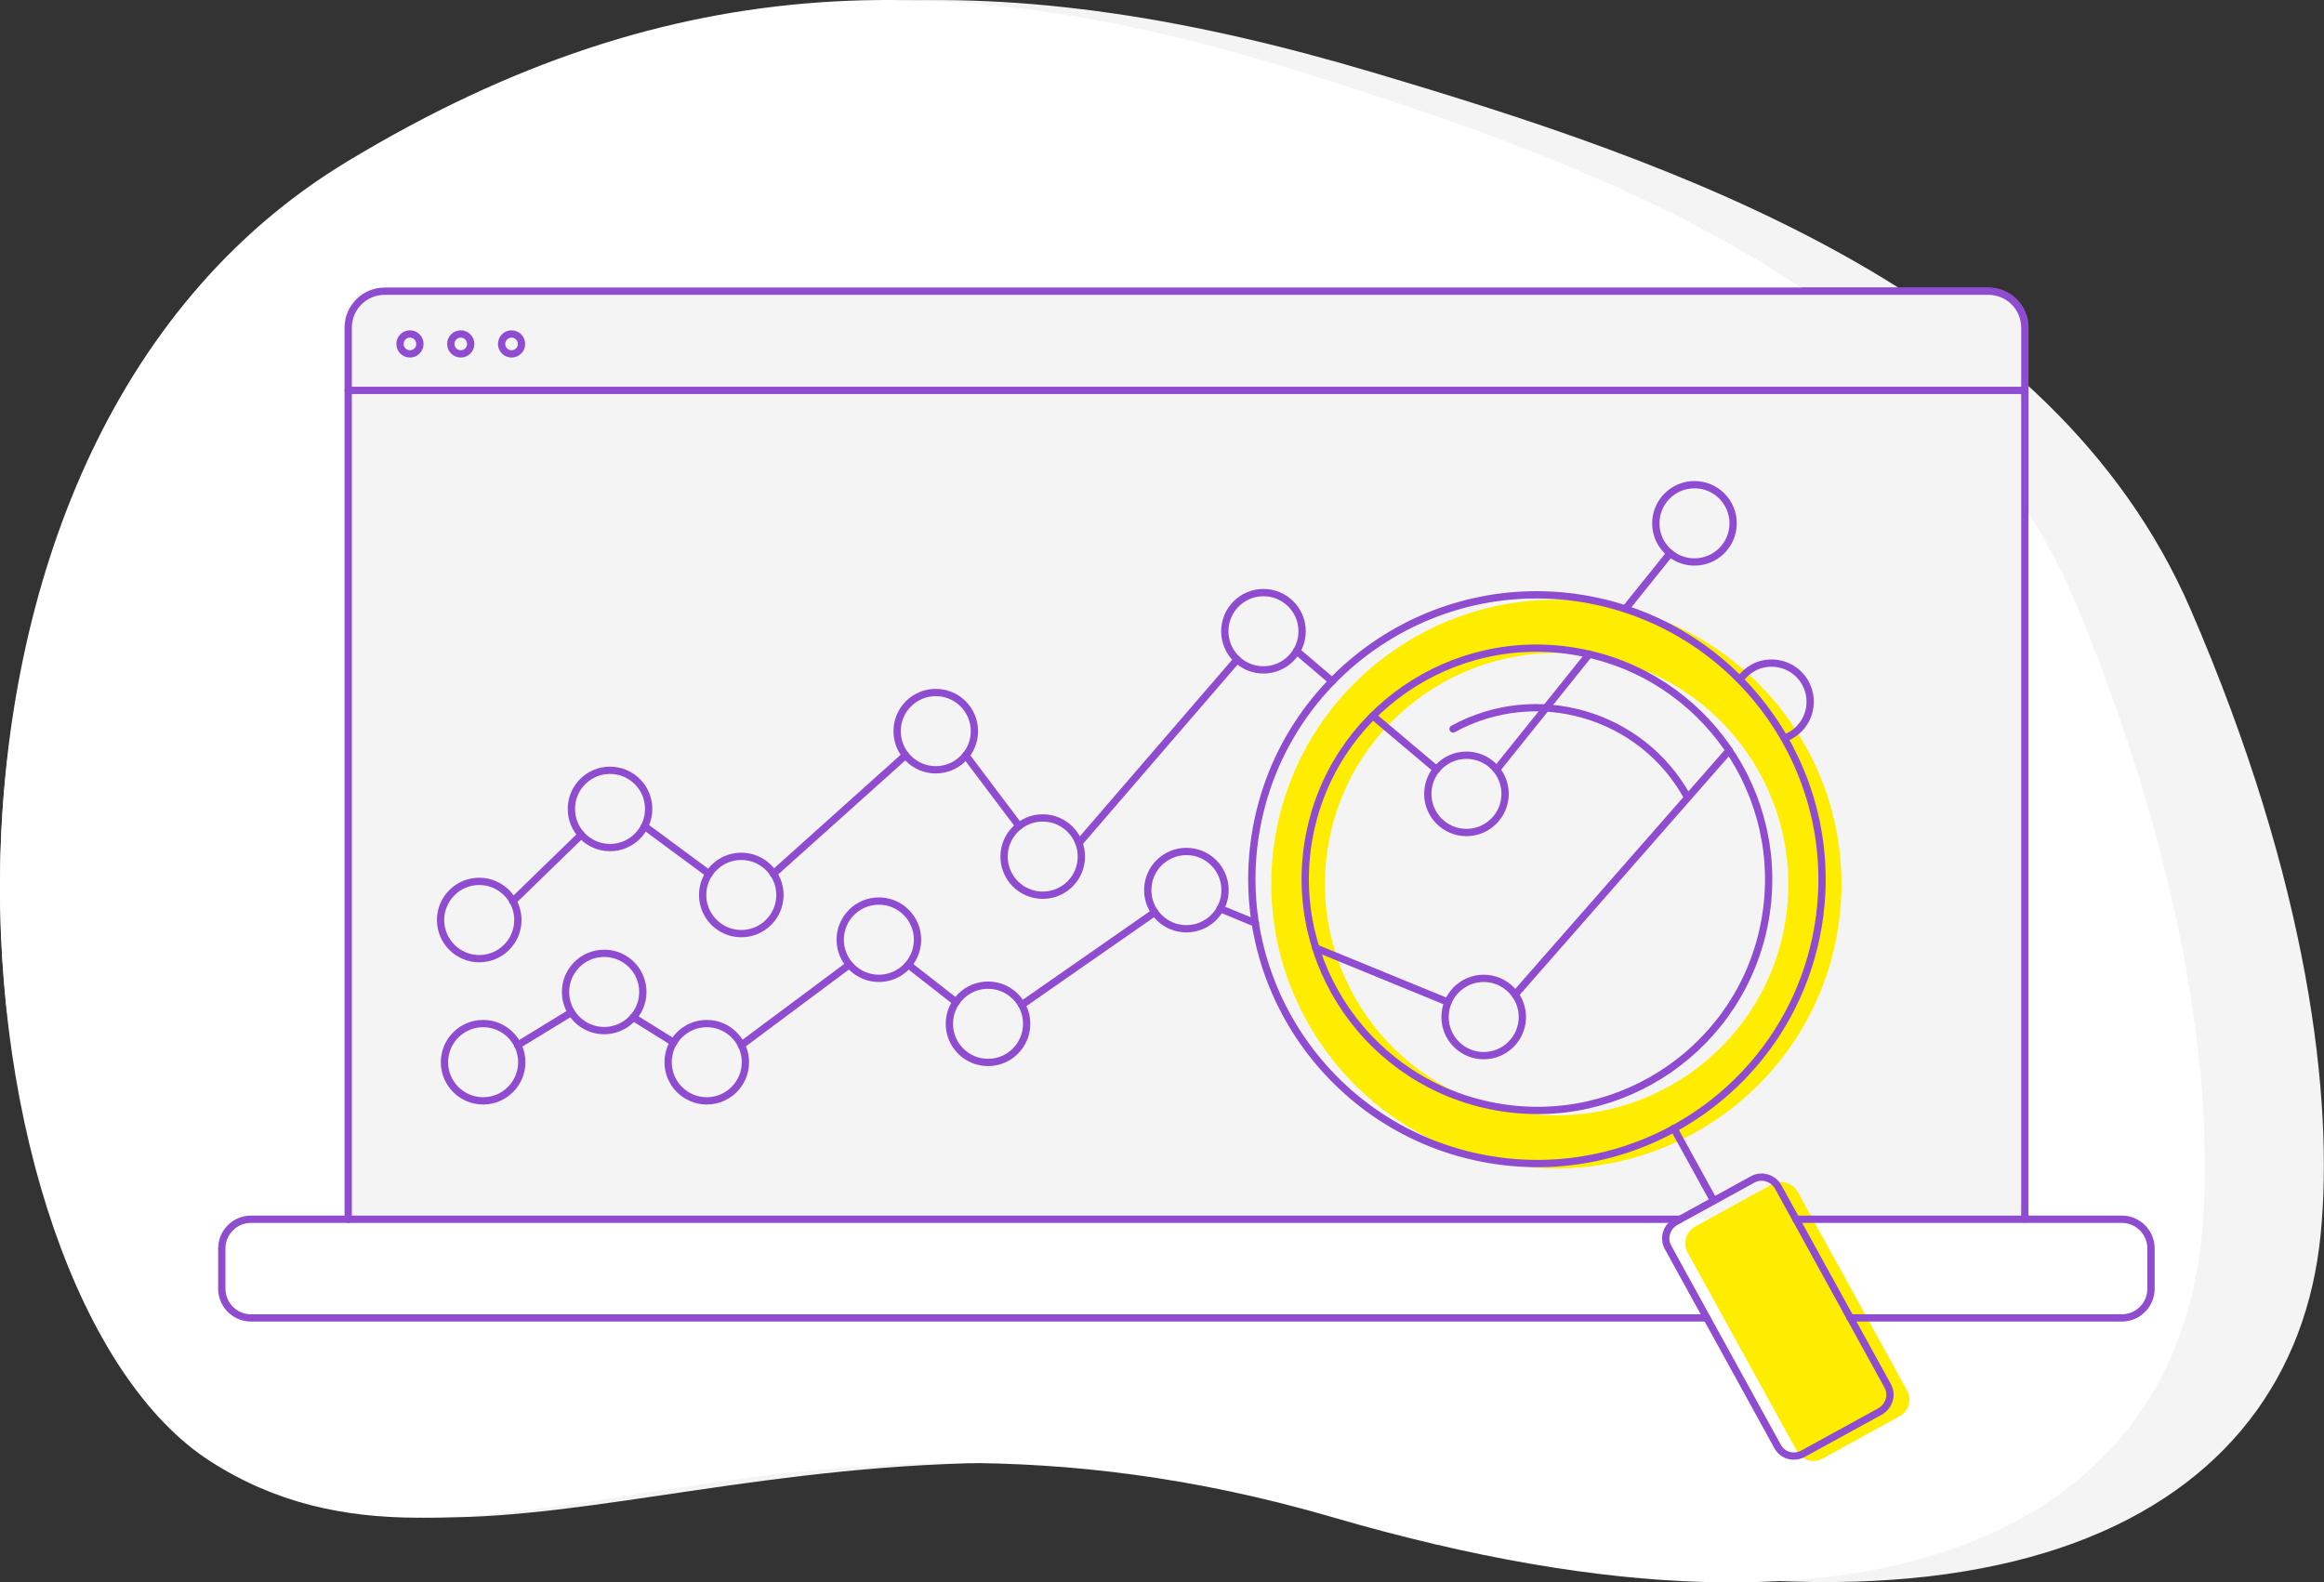
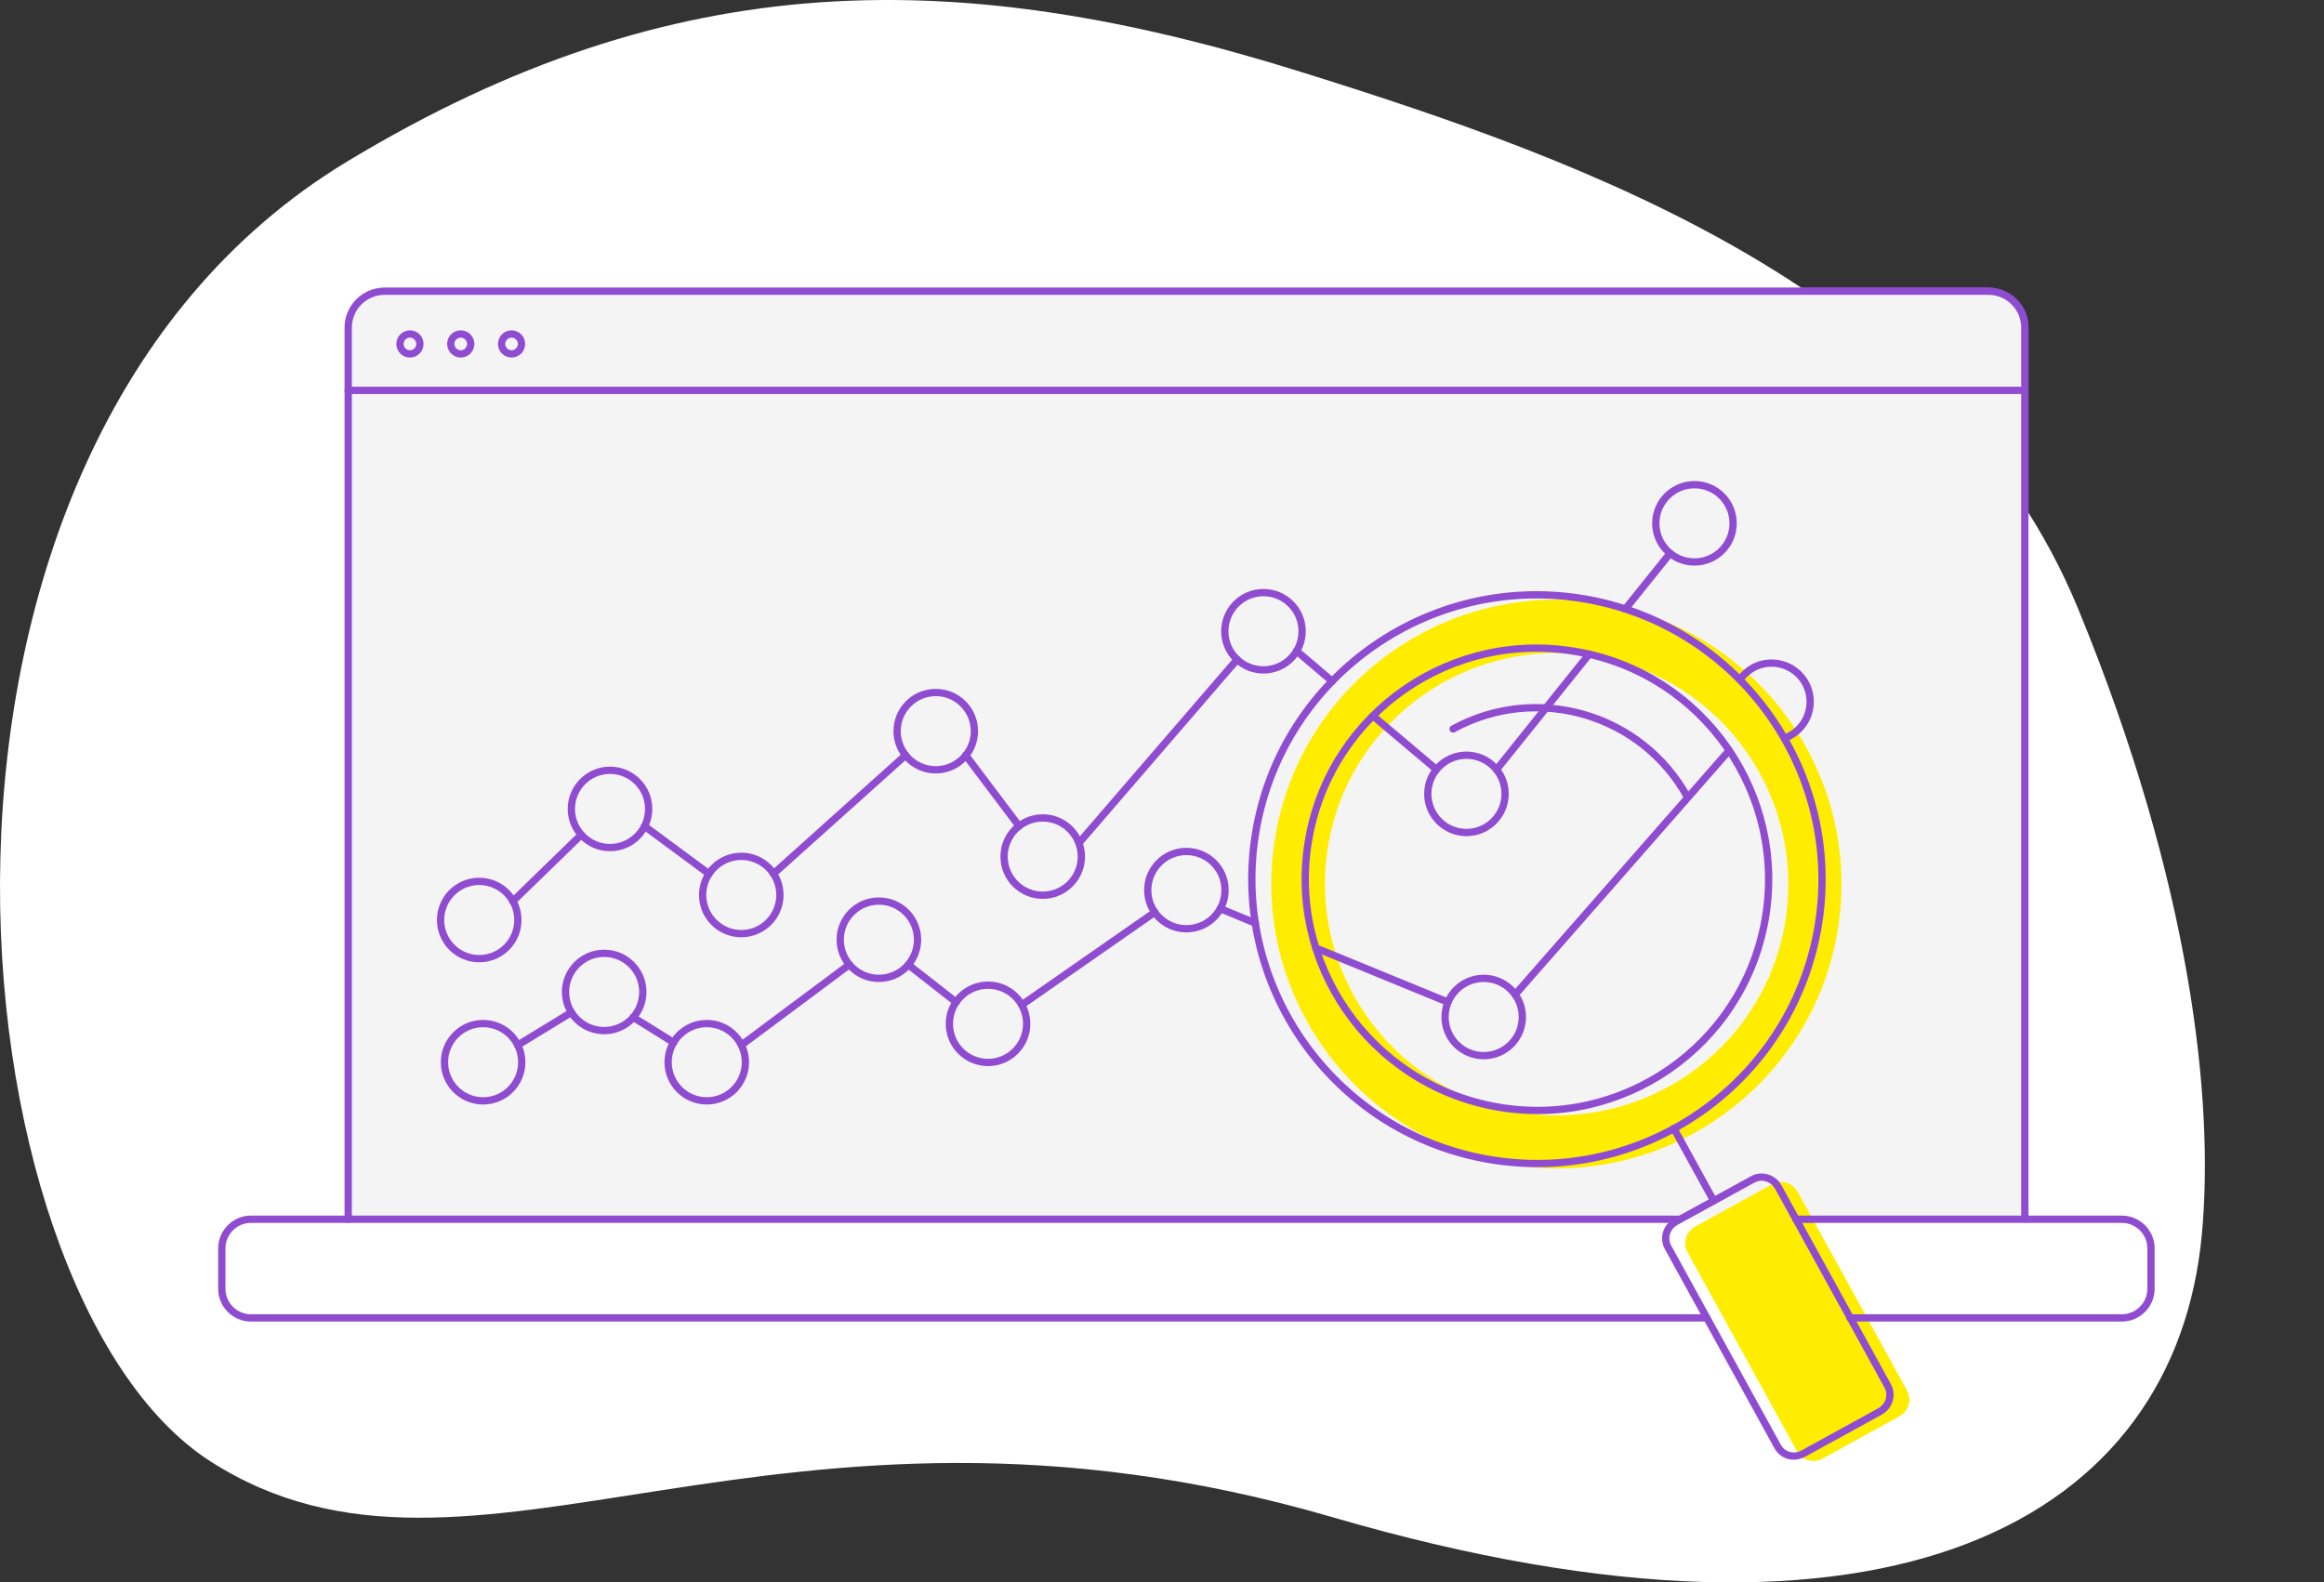
<svg xmlns="http://www.w3.org/2000/svg" width="956" height="651" viewBox="0 0 956 651" fill="none">
  <rect x="0" y="0" width="956" height="651" fill="#333333" stroke="none" />
-   <path d="M150.436 66.5C293.036 -15.3 416.736 -14.2 564.736 29.8C688.536 66.5 844.135 119.4 901.036 250.5C950.036 363.6 960.036 452.9 954.635 507.7C943.336 623.9 821.436 691.5 577.836 624.1C334.236 556.7 204.636 670 91.236 601.1C-22.165 532.2 -57.965 186 150.436 66.5Z" fill="#F4F4F4" />
  <path d="M143.236 501.6V134.8C143.236 126.5 149.936 119.8 158.236 119.8H817.936C826.236 119.8 832.936 126.5 832.936 134.8V501.5" fill="white" />
  <path d="M749.835 600L781.335 582.7C785.135 580.6 786.635 575.8 784.435 572L739.535 490.4C737.435 486.6 732.635 485.1 728.835 487.3L697.335 504.6C693.535 506.7 692.035 511.5 694.235 515.3L739.135 596.9C741.135 600.8 745.835 602.2 749.835 600Z" fill="#FFED00" />
  <path d="M661.035 248.6C597.335 237.1 536.335 279.3 524.835 342.8C513.335 406.3 555.735 467.2 619.435 478.8C683.135 490.3 744.135 448.1 755.635 384.6C767.135 321.1 724.835 260.1 661.035 248.6ZM734.135 380.7C724.835 432.4 675.235 466.7 623.435 457.3C571.635 447.9 537.235 398.4 546.535 346.8C555.835 295.1 605.435 260.8 657.235 270.2C709.035 279.5 743.435 329 734.135 380.7Z" fill="#FFED00" />
  <path d="M143.236 501.6V134.8C143.236 126.5 149.936 119.8 158.236 119.8H817.936C826.236 119.8 832.936 126.5 832.936 134.8V501.5" stroke="#8F4CD1" stroke-width="3" stroke-miterlimit="10" stroke-linecap="round" stroke-linejoin="round" />
  <path d="M702.036 542.2H103.236C96.636 542.2 91.236 536.8 91.236 530.2V513.6C91.236 507 96.636 501.6 103.236 501.6H691.036" stroke="#8F4CD1" stroke-width="3" stroke-miterlimit="10" stroke-linecap="round" stroke-linejoin="round" />
  <path d="M738.736 501.6H872.836C879.436 501.6 884.836 507 884.836 513.6V530.2C884.836 536.8 879.436 542.2 872.836 542.2H761.036" stroke="#8F4CD1" stroke-width="3" stroke-miterlimit="10" stroke-linecap="round" stroke-linejoin="round" />
  <path d="M143.236 160.6H832.836" stroke="#8F4CD1" stroke-width="3" stroke-miterlimit="10" stroke-linecap="round" stroke-linejoin="round" />
  <path d="M168.635 145.6C170.9 145.6 172.735 143.764 172.735 141.5C172.735 139.236 170.9 137.4 168.635 137.4C166.371 137.4 164.535 139.236 164.535 141.5C164.535 143.764 166.371 145.6 168.635 145.6Z" stroke="#8F4CD1" stroke-width="3" stroke-miterlimit="10" stroke-linecap="round" stroke-linejoin="round" />
  <path d="M189.536 145.6C191.8 145.6 193.636 143.764 193.636 141.5C193.636 139.236 191.8 137.4 189.536 137.4C187.271 137.4 185.436 139.236 185.436 141.5C185.436 143.764 187.271 145.6 189.536 145.6Z" stroke="#8F4CD1" stroke-width="3" stroke-miterlimit="10" stroke-linecap="round" stroke-linejoin="round" />
  <path d="M210.436 145.6C212.7 145.6 214.536 143.764 214.536 141.5C214.536 139.236 212.7 137.4 210.436 137.4C208.172 137.4 206.336 139.236 206.336 141.5C206.336 143.764 208.172 145.6 210.436 145.6Z" stroke="#8F4CD1" stroke-width="3" stroke-miterlimit="10" stroke-linecap="round" stroke-linejoin="round" />
  <path d="M198.736 452.9C207.517 452.9 214.636 445.781 214.636 437C214.636 428.218 207.517 421.1 198.736 421.1C189.955 421.1 182.836 428.218 182.836 437C182.836 445.781 189.955 452.9 198.736 452.9Z" stroke="#8F4CD1" stroke-width="3" stroke-miterlimit="10" stroke-linecap="round" stroke-linejoin="round" />
-   <path d="M197.136 394.4C205.918 394.4 213.036 387.281 213.036 378.5C213.036 369.718 205.918 362.6 197.136 362.6C188.355 362.6 181.236 369.718 181.236 378.5C181.236 387.281 188.355 394.4 197.136 394.4Z" stroke="#8F4CD1" stroke-width="3" stroke-miterlimit="10" stroke-linecap="round" stroke-linejoin="round" />
+   <path d="M197.136 394.4C213.036 369.718 205.918 362.6 197.136 362.6C188.355 362.6 181.236 369.718 181.236 378.5C181.236 387.281 188.355 394.4 197.136 394.4Z" stroke="#8F4CD1" stroke-width="3" stroke-miterlimit="10" stroke-linecap="round" stroke-linejoin="round" />
  <path d="M250.935 348.7C259.716 348.7 266.835 341.581 266.835 332.8C266.835 324.019 259.716 316.9 250.935 316.9C242.154 316.9 235.035 324.019 235.035 332.8C235.035 341.581 242.154 348.7 250.935 348.7Z" stroke="#8F4CD1" stroke-width="3" stroke-miterlimit="10" stroke-linecap="round" stroke-linejoin="round" />
  <path d="M304.935 384.1C313.716 384.1 320.835 376.981 320.835 368.2C320.835 359.419 313.716 352.3 304.935 352.3C296.154 352.3 289.035 359.419 289.035 368.2C289.035 376.981 296.154 384.1 304.935 384.1Z" stroke="#8F4CD1" stroke-width="3" stroke-miterlimit="10" stroke-linecap="round" stroke-linejoin="round" />
  <path d="M384.935 316.7C393.716 316.7 400.835 309.581 400.835 300.8C400.835 292.019 393.716 284.9 384.935 284.9C376.154 284.9 369.035 292.019 369.035 300.8C369.035 309.581 376.154 316.7 384.935 316.7Z" stroke="#8F4CD1" stroke-width="3" stroke-miterlimit="10" stroke-linecap="round" stroke-linejoin="round" />
  <path d="M428.935 368.299C437.716 368.299 444.835 361.181 444.835 352.4C444.835 343.618 437.716 336.5 428.935 336.5C420.154 336.5 413.035 343.618 413.035 352.4C413.035 361.181 420.154 368.299 428.935 368.299Z" stroke="#8F4CD1" stroke-width="3" stroke-miterlimit="10" stroke-linecap="round" stroke-linejoin="round" />
  <path d="M519.736 275.6C528.517 275.6 535.636 268.481 535.636 259.7C535.636 250.918 528.517 243.8 519.736 243.8C510.955 243.8 503.836 250.918 503.836 259.7C503.836 268.481 510.955 275.6 519.736 275.6Z" stroke="#8F4CD1" stroke-width="3" stroke-miterlimit="10" stroke-linecap="round" stroke-linejoin="round" />
  <path d="M603.236 342.5C612.017 342.5 619.136 335.381 619.136 326.6C619.136 317.818 612.017 310.7 603.236 310.7C594.455 310.7 587.336 317.818 587.336 326.6C587.336 335.381 594.455 342.5 603.236 342.5Z" stroke="#8F4CD1" stroke-width="3" stroke-miterlimit="10" stroke-linecap="round" stroke-linejoin="round" />
  <path d="M697.035 231.2C705.816 231.2 712.935 224.081 712.935 215.3C712.935 206.519 705.816 199.4 697.035 199.4C688.253 199.4 681.135 206.519 681.135 215.3C681.135 224.081 688.253 231.2 697.035 231.2Z" stroke="#8F4CD1" stroke-width="3" stroke-miterlimit="10" stroke-linecap="round" stroke-linejoin="round" />
-   <path d="M248.535 424C257.316 424 264.435 416.881 264.435 408.1C264.435 399.318 257.316 392.2 248.535 392.2C239.753 392.2 232.635 399.318 232.635 408.1C232.635 416.881 239.753 424 248.535 424Z" stroke="#8F4CD1" stroke-width="3" stroke-miterlimit="10" stroke-linecap="round" stroke-linejoin="round" />
  <path d="M290.736 452.9C299.517 452.9 306.636 445.781 306.636 437C306.636 428.218 299.517 421.1 290.736 421.1C281.955 421.1 274.836 428.218 274.836 437C274.836 445.781 281.955 452.9 290.736 452.9Z" stroke="#8F4CD1" stroke-width="3" stroke-miterlimit="10" stroke-linecap="round" stroke-linejoin="round" />
  <path d="M361.535 402.5C370.316 402.5 377.435 395.381 377.435 386.6C377.435 377.818 370.316 370.7 361.535 370.7C352.753 370.7 345.635 377.818 345.635 386.6C345.635 395.381 352.753 402.5 361.535 402.5Z" stroke="#8F4CD1" stroke-width="3" stroke-miterlimit="10" stroke-linecap="round" stroke-linejoin="round" />
  <path d="M406.435 437.1C415.216 437.1 422.335 429.981 422.335 421.2C422.335 412.419 415.216 405.3 406.435 405.3C397.654 405.3 390.535 412.419 390.535 421.2C390.535 429.981 397.654 437.1 406.435 437.1Z" stroke="#8F4CD1" stroke-width="3" stroke-miterlimit="10" stroke-linecap="round" stroke-linejoin="round" />
  <path d="M488.035 382.1C496.816 382.1 503.935 374.981 503.935 366.2C503.935 357.419 496.816 350.3 488.035 350.3C479.253 350.3 472.135 357.419 472.135 366.2C472.135 374.981 479.253 382.1 488.035 382.1Z" stroke="#8F4CD1" stroke-width="3" stroke-miterlimit="10" stroke-linecap="round" stroke-linejoin="round" />
  <path d="M610.336 434.299C619.117 434.299 626.236 427.181 626.236 418.4C626.236 409.618 619.117 402.5 610.336 402.5C601.554 402.5 594.436 409.618 594.436 418.4C594.436 427.181 601.554 434.299 610.336 434.299Z" stroke="#8F4CD1" stroke-width="3" stroke-miterlimit="10" stroke-linecap="round" stroke-linejoin="round" />
  <path d="M734.036 303.7C740.236 301.5 744.636 295.6 744.636 288.7C744.636 279.9 737.536 272.8 728.736 272.8C723.336 272.8 718.636 275.5 715.736 279.6" stroke="#8F4CD1" stroke-width="3" stroke-miterlimit="10" stroke-linecap="round" stroke-linejoin="round" />
  <path d="M212.936 430L235.036 416.5" stroke="#8F4CD1" stroke-width="3" stroke-miterlimit="10" stroke-linecap="round" stroke-linejoin="round" />
  <path d="M260.436 418.5L277.136 428.9" stroke="#8F4CD1" stroke-width="3" stroke-miterlimit="10" stroke-linecap="round" stroke-linejoin="round" />
  <path d="M304.936 430L349.336 396.9" stroke="#8F4CD1" stroke-width="3" stroke-miterlimit="10" stroke-linecap="round" stroke-linejoin="round" />
  <path d="M373.635 396.9L393.335 412.3" stroke="#8F4CD1" stroke-width="3" stroke-miterlimit="10" stroke-linecap="round" stroke-linejoin="round" />
  <path d="M420.336 413.4L475.036 375.3" stroke="#8F4CD1" stroke-width="3" stroke-miterlimit="10" stroke-linecap="round" stroke-linejoin="round" />
  <path d="M541.236 390L595.636 412.299" stroke="#8F4CD1" stroke-width="3" stroke-miterlimit="10" stroke-linecap="round" stroke-linejoin="round" />
  <path d="M501.936 373.8L516.436 379.8" stroke="#8F4CD1" stroke-width="3" stroke-miterlimit="10" stroke-linecap="round" stroke-linejoin="round" />
  <path d="M623.236 409.2L711.336 308.7" stroke="#8F4CD1" stroke-width="3" stroke-miterlimit="10" stroke-linecap="round" stroke-linejoin="round" />
  <path d="M210.936 370.8L239.136 343.4" stroke="#8F4CD1" stroke-width="3" stroke-miterlimit="10" stroke-linecap="round" stroke-linejoin="round" />
  <path d="M265.135 339.9L291.635 359.5" stroke="#8F4CD1" stroke-width="3" stroke-miterlimit="10" stroke-linecap="round" stroke-linejoin="round" />
  <path d="M397.236 310.7L419.236 339.9" stroke="#8F4CD1" stroke-width="3" stroke-miterlimit="10" stroke-linecap="round" stroke-linejoin="round" />
  <path d="M318.135 359.5L372.535 310.7" stroke="#8F4CD1" stroke-width="3" stroke-miterlimit="10" stroke-linecap="round" stroke-linejoin="round" />
  <path d="M443.836 346.8L508.936 271.3" stroke="#8F4CD1" stroke-width="3" stroke-miterlimit="10" stroke-linecap="round" stroke-linejoin="round" />
  <path d="M564.736 294.5L590.936 316.6" stroke="#8F4CD1" stroke-width="3" stroke-miterlimit="10" stroke-linecap="round" stroke-linejoin="round" />
  <path d="M533.336 267.8L548.036 280.3" stroke="#8F4CD1" stroke-width="3" stroke-miterlimit="10" stroke-linecap="round" stroke-linejoin="round" />
  <path d="M668.635 250.5L687.035 227.6" stroke="#8F4CD1" stroke-width="3" stroke-miterlimit="10" stroke-linecap="round" stroke-linejoin="round" />
  <path d="M615.635 316.6L653.735 269.1" stroke="#8F4CD1" stroke-width="3" stroke-miterlimit="10" stroke-linecap="round" stroke-linejoin="round" />
  <path d="M741.835 598L773.335 580.7C777.135 578.6 778.635 573.8 776.435 570L731.535 488.4C729.435 484.6 724.635 483.1 720.835 485.3L689.335 502.6C685.535 504.7 684.035 509.5 686.235 513.3L731.135 594.9C733.135 598.8 737.835 600.2 741.835 598Z" stroke="#8F4CD1" stroke-width="3" stroke-miterlimit="10" stroke-linecap="round" stroke-linejoin="round" />
  <path d="M611.435 476.8C675.135 488.3 736.135 446.1 747.635 382.6C759.135 319.1 716.735 258.2 653.035 246.6C589.335 235.1 528.335 277.3 516.835 340.8C505.335 404.4 547.735 465.3 611.435 476.8Z" stroke="#8F4CD1" stroke-width="3" stroke-miterlimit="10" stroke-linecap="round" stroke-linejoin="round" />
  <path d="M615.335 455.3C667.135 464.7 716.735 430.4 726.035 378.7C735.335 327 700.935 277.5 649.135 268.2C597.335 258.8 547.735 293.1 538.435 344.8C529.135 396.4 563.535 445.9 615.335 455.3Z" stroke="#8F4CD1" stroke-width="3" stroke-miterlimit="10" stroke-linecap="round" stroke-linejoin="round" />
-   <path d="M704.935 494L688.535 464.2" stroke="#8F4CD1" stroke-width="3" stroke-miterlimit="10" stroke-linecap="round" stroke-linejoin="round" />
  <path d="M694.135 327.9C675.235 293.6 632.035 281.1 597.735 299.9" stroke="#8F4CD1" stroke-width="3" stroke-miterlimit="10" stroke-linecap="round" stroke-linejoin="round" />
  <path d="M142.733 66.498C278.031 -15.32 395.397 -14.219 535.819 29.79C653.279 66.498 800.912 119.41 854.899 250.538C901.39 363.663 910.878 452.982 905.754 507.794C895.033 624.019 779.374 691.634 548.248 624.219C317.121 556.805 194.157 670.129 86.564 601.214C-21.029 532.299 -54.996 186.024 142.733 66.498Z" fill="white" />
  <path d="M143.236 501.6V134.8C143.236 126.5 149.936 119.8 158.236 119.8H817.936C826.236 119.8 832.936 126.5 832.936 134.8V501.5" fill="#F4F4F4" />
  <path d="M749.835 600L781.335 582.7C785.135 580.6 786.635 575.8 784.435 572L739.535 490.4C737.435 486.6 732.635 485.1 728.835 487.3L697.335 504.6C693.535 506.7 692.035 511.5 694.235 515.3L739.135 596.9C741.135 600.8 745.835 602.2 749.835 600Z" fill="#FFED00" />
  <path d="M661.035 248.6C597.335 237.1 536.335 279.3 524.835 342.8C513.335 406.3 555.735 467.2 619.435 478.8C683.135 490.3 744.135 448.1 755.635 384.6C767.135 321.1 724.835 260.1 661.035 248.6ZM734.135 380.7C724.835 432.4 675.235 466.7 623.435 457.3C571.635 447.9 537.235 398.4 546.535 346.8C555.835 295.1 605.435 260.8 657.235 270.2C709.035 279.5 743.435 329 734.135 380.7Z" fill="#FFED00" />
  <path d="M143.236 501.6V134.8C143.236 126.5 149.936 119.8 158.236 119.8H817.936C826.236 119.8 832.936 126.5 832.936 134.8V501.5" stroke="#8F4CD1" stroke-width="3" stroke-miterlimit="10" stroke-linecap="round" stroke-linejoin="round" />
  <path d="M702.036 542.2H103.236C96.636 542.2 91.236 536.8 91.236 530.2V513.6C91.236 507 96.636 501.6 103.236 501.6H691.036" stroke="#8F4CD1" stroke-width="3" stroke-miterlimit="10" stroke-linecap="round" stroke-linejoin="round" />
  <path d="M738.736 501.6H872.836C879.436 501.6 884.836 507 884.836 513.6V530.2C884.836 536.8 879.436 542.2 872.836 542.2H761.036" stroke="#8F4CD1" stroke-width="3" stroke-miterlimit="10" stroke-linecap="round" stroke-linejoin="round" />
  <path d="M143.236 160.6H832.836" stroke="#8F4CD1" stroke-width="3" stroke-miterlimit="10" stroke-linecap="round" stroke-linejoin="round" />
  <path d="M168.635 145.6C170.9 145.6 172.735 143.764 172.735 141.5C172.735 139.236 170.9 137.4 168.635 137.4C166.371 137.4 164.535 139.236 164.535 141.5C164.535 143.764 166.371 145.6 168.635 145.6Z" stroke="#8F4CD1" stroke-width="3" stroke-miterlimit="10" stroke-linecap="round" stroke-linejoin="round" />
  <path d="M189.536 145.6C191.8 145.6 193.636 143.764 193.636 141.5C193.636 139.236 191.8 137.4 189.536 137.4C187.271 137.4 185.436 139.236 185.436 141.5C185.436 143.764 187.271 145.6 189.536 145.6Z" stroke="#8F4CD1" stroke-width="3" stroke-miterlimit="10" stroke-linecap="round" stroke-linejoin="round" />
  <path d="M210.436 145.6C212.7 145.6 214.536 143.764 214.536 141.5C214.536 139.236 212.7 137.4 210.436 137.4C208.172 137.4 206.336 139.236 206.336 141.5C206.336 143.764 208.172 145.6 210.436 145.6Z" stroke="#8F4CD1" stroke-width="3" stroke-miterlimit="10" stroke-linecap="round" stroke-linejoin="round" />
  <path d="M198.736 452.9C207.517 452.9 214.636 445.781 214.636 437C214.636 428.218 207.517 421.1 198.736 421.1C189.955 421.1 182.836 428.218 182.836 437C182.836 445.781 189.955 452.9 198.736 452.9Z" stroke="#8F4CD1" stroke-width="3" stroke-miterlimit="10" stroke-linecap="round" stroke-linejoin="round" />
  <path d="M197.136 394.4C205.918 394.4 213.036 387.281 213.036 378.5C213.036 369.718 205.918 362.6 197.136 362.6C188.355 362.6 181.236 369.718 181.236 378.5C181.236 387.281 188.355 394.4 197.136 394.4Z" stroke="#8F4CD1" stroke-width="3" stroke-miterlimit="10" stroke-linecap="round" stroke-linejoin="round" />
  <path d="M250.935 348.7C259.716 348.7 266.835 341.581 266.835 332.8C266.835 324.019 259.716 316.9 250.935 316.9C242.154 316.9 235.035 324.019 235.035 332.8C235.035 341.581 242.154 348.7 250.935 348.7Z" stroke="#8F4CD1" stroke-width="3" stroke-miterlimit="10" stroke-linecap="round" stroke-linejoin="round" />
  <path d="M304.935 384.1C313.716 384.1 320.835 376.981 320.835 368.2C320.835 359.419 313.716 352.3 304.935 352.3C296.154 352.3 289.035 359.419 289.035 368.2C289.035 376.981 296.154 384.1 304.935 384.1Z" stroke="#8F4CD1" stroke-width="3" stroke-miterlimit="10" stroke-linecap="round" stroke-linejoin="round" />
  <path d="M384.935 316.7C393.716 316.7 400.835 309.581 400.835 300.8C400.835 292.019 393.716 284.9 384.935 284.9C376.154 284.9 369.035 292.019 369.035 300.8C369.035 309.581 376.154 316.7 384.935 316.7Z" stroke="#8F4CD1" stroke-width="3" stroke-miterlimit="10" stroke-linecap="round" stroke-linejoin="round" />
  <path d="M428.935 368.299C437.716 368.299 444.835 361.181 444.835 352.4C444.835 343.618 437.716 336.5 428.935 336.5C420.154 336.5 413.035 343.618 413.035 352.4C413.035 361.181 420.154 368.299 428.935 368.299Z" stroke="#8F4CD1" stroke-width="3" stroke-miterlimit="10" stroke-linecap="round" stroke-linejoin="round" />
  <path d="M519.736 275.6C528.517 275.6 535.636 268.481 535.636 259.7C535.636 250.918 528.517 243.8 519.736 243.8C510.955 243.8 503.836 250.918 503.836 259.7C503.836 268.481 510.955 275.6 519.736 275.6Z" stroke="#8F4CD1" stroke-width="3" stroke-miterlimit="10" stroke-linecap="round" stroke-linejoin="round" />
  <path d="M603.236 342.5C612.017 342.5 619.136 335.381 619.136 326.6C619.136 317.818 612.017 310.7 603.236 310.7C594.455 310.7 587.336 317.818 587.336 326.6C587.336 335.381 594.455 342.5 603.236 342.5Z" stroke="#8F4CD1" stroke-width="3" stroke-miterlimit="10" stroke-linecap="round" stroke-linejoin="round" />
  <path d="M697.035 231.2C705.816 231.2 712.935 224.081 712.935 215.3C712.935 206.519 705.816 199.4 697.035 199.4C688.253 199.4 681.135 206.519 681.135 215.3C681.135 224.081 688.253 231.2 697.035 231.2Z" stroke="#8F4CD1" stroke-width="3" stroke-miterlimit="10" stroke-linecap="round" stroke-linejoin="round" />
  <path d="M248.535 424C257.316 424 264.435 416.881 264.435 408.1C264.435 399.318 257.316 392.2 248.535 392.2C239.753 392.2 232.635 399.318 232.635 408.1C232.635 416.881 239.753 424 248.535 424Z" stroke="#8F4CD1" stroke-width="3" stroke-miterlimit="10" stroke-linecap="round" stroke-linejoin="round" />
  <path d="M290.736 452.9C299.517 452.9 306.636 445.781 306.636 437C306.636 428.218 299.517 421.1 290.736 421.1C281.955 421.1 274.836 428.218 274.836 437C274.836 445.781 281.955 452.9 290.736 452.9Z" stroke="#8F4CD1" stroke-width="3" stroke-miterlimit="10" stroke-linecap="round" stroke-linejoin="round" />
  <path d="M361.535 402.5C370.316 402.5 377.435 395.381 377.435 386.6C377.435 377.818 370.316 370.7 361.535 370.7C352.753 370.7 345.635 377.818 345.635 386.6C345.635 395.381 352.753 402.5 361.535 402.5Z" stroke="#8F4CD1" stroke-width="3" stroke-miterlimit="10" stroke-linecap="round" stroke-linejoin="round" />
  <path d="M406.435 437.1C415.216 437.1 422.335 429.981 422.335 421.2C422.335 412.419 415.216 405.3 406.435 405.3C397.654 405.3 390.535 412.419 390.535 421.2C390.535 429.981 397.654 437.1 406.435 437.1Z" stroke="#8F4CD1" stroke-width="3" stroke-miterlimit="10" stroke-linecap="round" stroke-linejoin="round" />
  <path d="M488.035 382.1C496.816 382.1 503.935 374.981 503.935 366.2C503.935 357.419 496.816 350.3 488.035 350.3C479.253 350.3 472.135 357.419 472.135 366.2C472.135 374.981 479.253 382.1 488.035 382.1Z" stroke="#8F4CD1" stroke-width="3" stroke-miterlimit="10" stroke-linecap="round" stroke-linejoin="round" />
  <path d="M610.336 434.299C619.117 434.299 626.236 427.181 626.236 418.4C626.236 409.618 619.117 402.5 610.336 402.5C601.554 402.5 594.436 409.618 594.436 418.4C594.436 427.181 601.554 434.299 610.336 434.299Z" stroke="#8F4CD1" stroke-width="3" stroke-miterlimit="10" stroke-linecap="round" stroke-linejoin="round" />
  <path d="M734.036 303.7C740.236 301.5 744.636 295.6 744.636 288.7C744.636 279.9 737.536 272.8 728.736 272.8C723.336 272.8 718.636 275.5 715.736 279.6" stroke="#8F4CD1" stroke-width="3" stroke-miterlimit="10" stroke-linecap="round" stroke-linejoin="round" />
  <path d="M212.936 430L235.036 416.5" stroke="#8F4CD1" stroke-width="3" stroke-miterlimit="10" stroke-linecap="round" stroke-linejoin="round" />
  <path d="M260.436 418.5L277.136 428.9" stroke="#8F4CD1" stroke-width="3" stroke-miterlimit="10" stroke-linecap="round" stroke-linejoin="round" />
  <path d="M304.936 430L349.336 396.9" stroke="#8F4CD1" stroke-width="3" stroke-miterlimit="10" stroke-linecap="round" stroke-linejoin="round" />
  <path d="M373.635 396.9L393.335 412.3" stroke="#8F4CD1" stroke-width="3" stroke-miterlimit="10" stroke-linecap="round" stroke-linejoin="round" />
  <path d="M420.336 413.4L475.036 375.3" stroke="#8F4CD1" stroke-width="3" stroke-miterlimit="10" stroke-linecap="round" stroke-linejoin="round" />
  <path d="M541.236 390L595.636 412.299" stroke="#8F4CD1" stroke-width="3" stroke-miterlimit="10" stroke-linecap="round" stroke-linejoin="round" />
  <path d="M501.936 373.8L516.436 379.8" stroke="#8F4CD1" stroke-width="3" stroke-miterlimit="10" stroke-linecap="round" stroke-linejoin="round" />
  <path d="M623.236 409.2L711.336 308.7" stroke="#8F4CD1" stroke-width="3" stroke-miterlimit="10" stroke-linecap="round" stroke-linejoin="round" />
  <path d="M210.936 370.8L239.136 343.4" stroke="#8F4CD1" stroke-width="3" stroke-miterlimit="10" stroke-linecap="round" stroke-linejoin="round" />
  <path d="M265.135 339.9L291.635 359.5" stroke="#8F4CD1" stroke-width="3" stroke-miterlimit="10" stroke-linecap="round" stroke-linejoin="round" />
  <path d="M397.236 310.7L419.236 339.9" stroke="#8F4CD1" stroke-width="3" stroke-miterlimit="10" stroke-linecap="round" stroke-linejoin="round" />
  <path d="M318.135 359.5L372.535 310.7" stroke="#8F4CD1" stroke-width="3" stroke-miterlimit="10" stroke-linecap="round" stroke-linejoin="round" />
  <path d="M443.836 346.8L508.936 271.3" stroke="#8F4CD1" stroke-width="3" stroke-miterlimit="10" stroke-linecap="round" stroke-linejoin="round" />
  <path d="M564.736 294.5L590.936 316.6" stroke="#8F4CD1" stroke-width="3" stroke-miterlimit="10" stroke-linecap="round" stroke-linejoin="round" />
  <path d="M533.336 267.8L548.036 280.3" stroke="#8F4CD1" stroke-width="3" stroke-miterlimit="10" stroke-linecap="round" stroke-linejoin="round" />
  <path d="M668.635 250.5L687.035 227.6" stroke="#8F4CD1" stroke-width="3" stroke-miterlimit="10" stroke-linecap="round" stroke-linejoin="round" />
  <path d="M615.635 316.6L653.735 269.1" stroke="#8F4CD1" stroke-width="3" stroke-miterlimit="10" stroke-linecap="round" stroke-linejoin="round" />
  <path d="M741.835 598L773.335 580.7C777.135 578.6 778.635 573.8 776.435 570L731.535 488.4C729.435 484.6 724.635 483.1 720.835 485.3L689.335 502.6C685.535 504.7 684.035 509.5 686.235 513.3L731.135 594.9C733.135 598.8 737.835 600.2 741.835 598Z" stroke="#8F4CD1" stroke-width="3" stroke-miterlimit="10" stroke-linecap="round" stroke-linejoin="round" />
  <path d="M611.435 476.8C675.135 488.3 736.135 446.1 747.635 382.6C759.135 319.1 716.735 258.2 653.035 246.6C589.335 235.1 528.335 277.3 516.835 340.8C505.335 404.4 547.735 465.3 611.435 476.8Z" stroke="#8F4CD1" stroke-width="3" stroke-miterlimit="10" stroke-linecap="round" stroke-linejoin="round" />
  <path d="M615.335 455.3C667.135 464.7 716.735 430.4 726.035 378.7C735.335 327 700.935 277.5 649.135 268.2C597.335 258.8 547.735 293.1 538.435 344.8C529.135 396.4 563.535 445.9 615.335 455.3Z" stroke="#8F4CD1" stroke-width="3" stroke-miterlimit="10" stroke-linecap="round" stroke-linejoin="round" />
  <path d="M704.935 494L688.535 464.2" stroke="#8F4CD1" stroke-width="3" stroke-miterlimit="10" stroke-linecap="round" stroke-linejoin="round" />
  <path d="M694.135 327.9C675.235 293.6 632.035 281.1 597.735 299.9" stroke="#8F4CD1" stroke-width="3" stroke-miterlimit="10" stroke-linecap="round" stroke-linejoin="round" />
</svg>